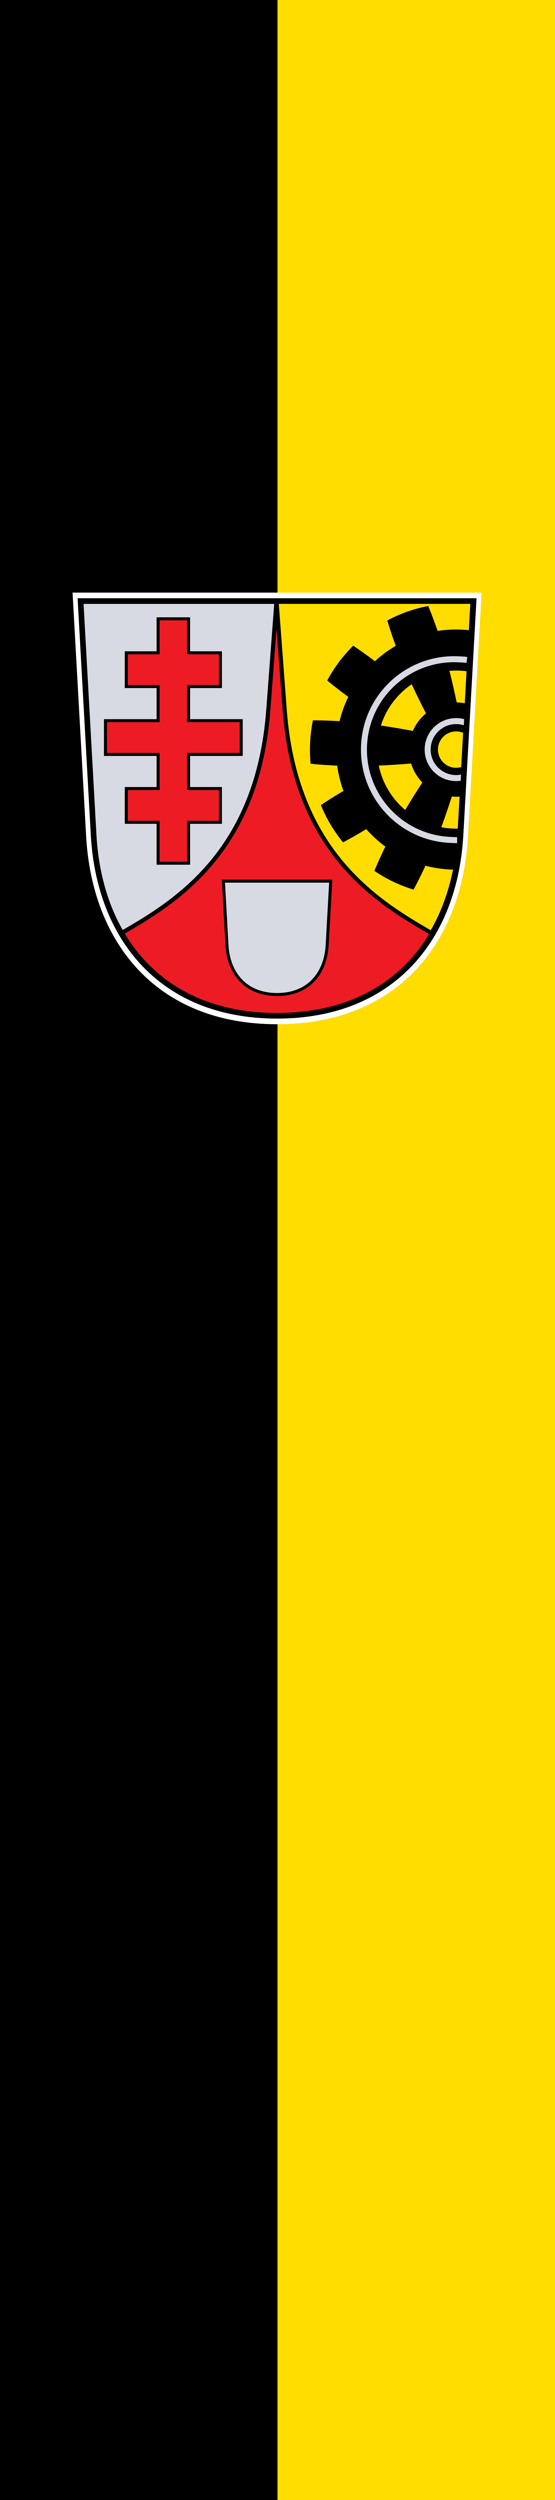
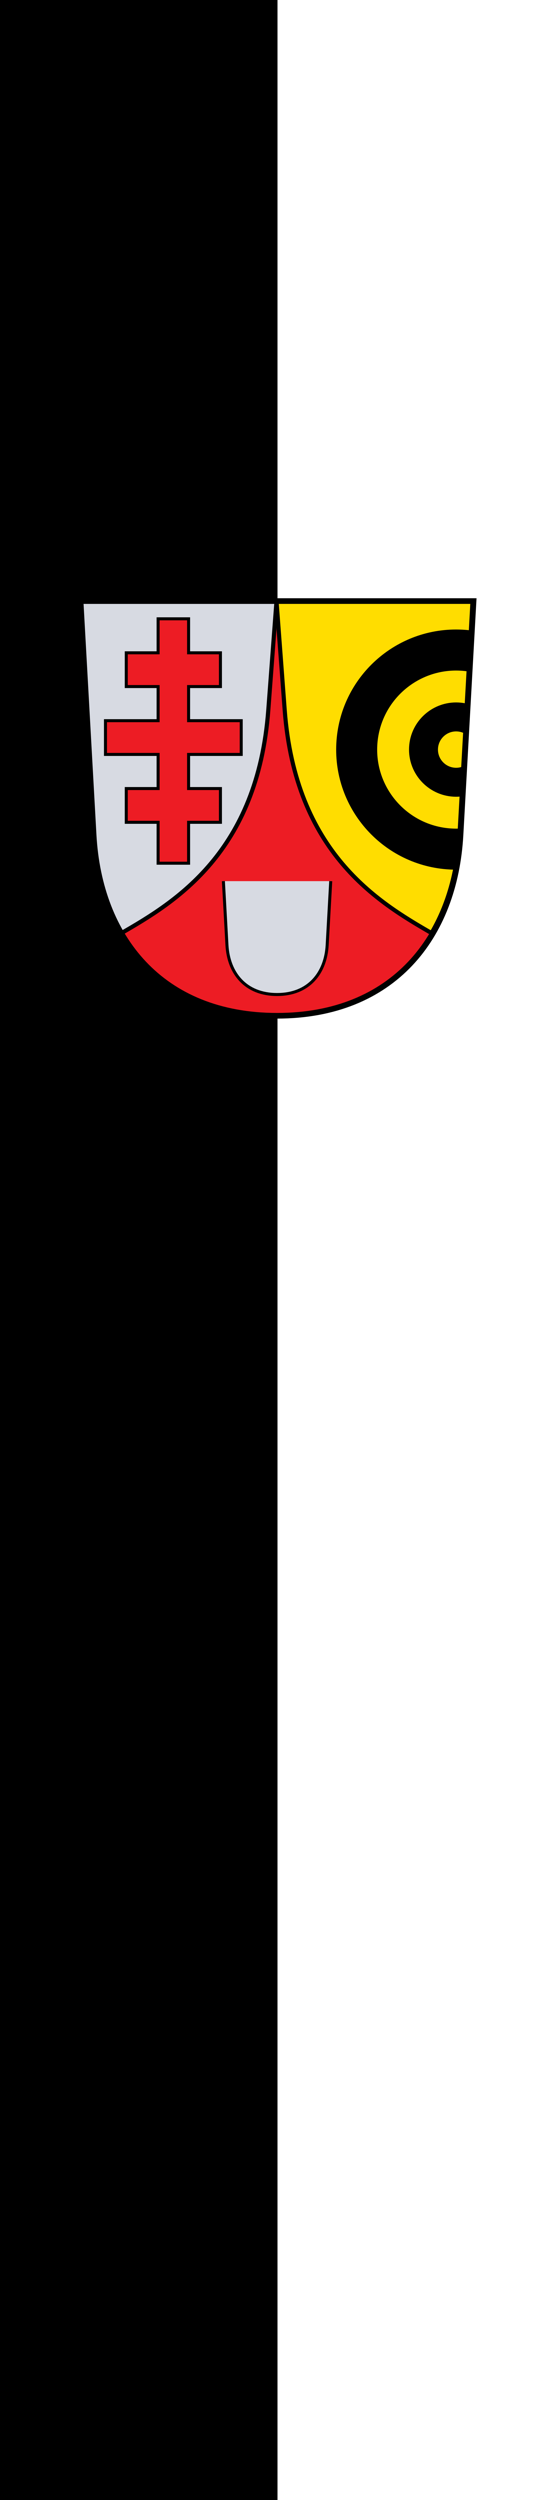
<svg xmlns="http://www.w3.org/2000/svg" xmlns:ns1="http://www.inkscape.org/namespaces/inkscape" xmlns:ns2="http://sodipodi.sourceforge.net/DTD/sodipodi-0.dtd" ns1:version="1.1.1 (3bf5ae0d25, 2021-09-20)" ns2:docname="Banner Neutraubling.svg" id="svg2130" version="1.1" viewBox="0 0 100 450" height="450" width="100">
  <defs id="defs2124" />
  <ns2:namedview ns1:pagecheckerboard="false" fit-margin-bottom="0" fit-margin-right="0" fit-margin-left="0" fit-margin-top="0" lock-margins="true" units="px" ns1:snap-smooth-nodes="true" ns1:snap-object-midpoints="true" ns1:window-maximized="1" ns1:window-y="-11" ns1:window-x="-11" ns1:window-height="1506" ns1:window-width="2560" showgrid="false" ns1:document-rotation="0" ns1:current-layer="layer1" ns1:document-units="px" ns1:cy="224.66667" ns1:cx="50" ns1:zoom="1.5" ns1:pageshadow="2" ns1:pageopacity="0" borderopacity="1.0" bordercolor="#666666" pagecolor="#333333" id="base" showguides="true" ns1:guide-bbox="true" ns1:snap-intersection-paths="true" ns1:object-paths="true" ns1:snap-grids="false" ns1:snap-global="true" ns1:lockguides="false" guidecolor="#00ffff" guideopacity="0.498" ns1:snap-midpoints="true" ns1:object-nodes="true" ns1:snap-to-guides="true" />
  <g id="layer1" ns1:groupmode="layer" ns1:label="neutraubling" transform="translate(569.358,152.095)">
    <g id="g16616" ns1:label="banner">
      <g id="g16000" ns1:label="banner-0">
-         <rect style="fill:#ffdd00;stroke:none;stroke-width:0;stroke-linecap:butt;stroke-linejoin:miter;stroke-miterlimit:4;stroke-dasharray:none" id="rect15473" width="100" height="450" x="-569.358" y="-152.095" ns1:label="banner-y" />
        <rect style="fill:#000000;stroke:none;stroke-width:0;stroke-linecap:butt;stroke-linejoin:miter;stroke-miterlimit:4;stroke-dasharray:none" id="rect15657" width="50" height="450" x="-569.358" y="-152.095" ns1:label="banner-b" />
      </g>
      <g id="g16436" ns1:label="coa" transform="matrix(0.861,0,0,0.861,-72.27,-0.915)">
-         <path style="fill:#ffffff;stroke:none;stroke-width:1.228;stroke-linecap:butt;stroke-linejoin:miter;stroke-miterlimit:4;stroke-dasharray:none" d="m -476.56,-51.696 -2.841,50.923 c -1.237,22.161 -14.653,39.312 -39.956,39.312 -25.303,0 -38.719,-17.151 -39.956,-39.312 L -562.155,-51.696 Z" id="path16116" ns2:nodetypes="cszscc" ns1:label="frame" />
        <g id="g16130" ns1:label="coa-f">
          <g id="g14831" ns1:label="coa-0" transform="matrix(0.157,0,0,0.157,-569.192,-54.192)">
            <path style="opacity:1;fill:#ed1c24;stroke:none;stroke-width:7.5;stroke-linecap:butt;stroke-linejoin:miter;stroke-miterlimit:4;stroke-dasharray:none" d="M 577.949,27.106 560.602,337.997 C 553.053,473.291 471.143,578 316.667,578 162.19,578 80.281,473.291 72.731,337.997 L 55.384,27.106 Z" id="path1469" ns2:nodetypes="cszscc" ns1:label="coa-0g" />
            <path id="path2338" style="opacity:1;fill:#ffdd00;stroke:#000000;stroke-width:5.5;stroke-linecap:butt;stroke-linejoin:miter;stroke-miterlimit:4;stroke-dasharray:none" d="M 316.666,27.105 327.596,172.299 C 341.877,362.022 451.916,428.127 523.258,469.25 545.36,431.825 557.871,386.931 560.602,337.996 L 577.949,27.105 Z" ns1:label="coa-0o" />
            <path id="path3402" style="opacity:1;fill:#d7dae2;stroke:#000000;stroke-width:5.5;stroke-linecap:butt;stroke-linejoin:miter;stroke-miterlimit:4;stroke-dasharray:none" d="M 316.667,27.106 305.737,172.299 C 291.455,362.022 181.417,428.127 110.075,469.25 87.973,431.825 75.462,386.931 72.731,337.996 L 55.383,27.106 Z" ns1:label="coa-0a" />
          </g>
          <path id="rect4582" style="fill:#ed1c24;stroke:#000000;stroke-width:0.629;stroke-linecap:butt;stroke-linejoin:miter;stroke-miterlimit:4;stroke-dasharray:none" d="m -544.252,-46.218 v 7.108 h -6.663 v 7.055 h 6.663 v 7.134 h -11.013 v 7.056 h 11.013 v 7.134 h -6.663 v 7.056 h 6.663 v 8.551 h 6.38 v -8.551 h 6.663 v -7.056 h -6.663 v -7.134 h 11.013 v -7.056 h -11.013 v -7.134 h 6.663 v -7.055 h -6.663 v -7.108 z" ns1:label="cross" />
          <g id="g14826" ns1:label="wheel" transform="matrix(0.157,0,0,0.157,-569.192,-54.192)">
-             <path id="path7460" style="opacity:1;fill:#000000;stroke:#000000;stroke-width:4;stroke-linecap:butt;stroke-linejoin:miter;stroke-miterlimit:4;stroke-dasharray:none" d="m 548.899,285.309 c -18.347,57.735 -34.738,93.985 -50.526,123.651 -17.492,-5.451 -33.872,-13.334 -48.772,-23.276 13.047,-31.004 30.841,-66.587 64.075,-117.237 m -79.523,-1.686 c -22.382,11.598 -40.137,22.334 -55.845,32.836 7.038,16.839 16.368,32.368 27.608,46.323 16.592,-8.899 34.503,-19.425 55.382,-33.623 M 555.245,164.196 C 542.93,104.881 530.352,67.138 517.692,35.968 c -17.986,3.581 -35.111,9.74 -50.966,18.056 9.796,32.134 23.838,69.357 51.69,123.155 m -47.635,-48.899 c -19.279,-16.239 -35.991,-28.533 -51.568,-39.133 -12.695,12.733 -23.628,27.304 -32.375,43.309 14.578,11.956 31.157,24.475 52.264,38.332 m 60.559,31.554 c -59.513,-11.322 -99.196,-14.144 -132.819,-14.371 -1.744,8.789 -2.859,17.821 -3.334,27.037 -0.47,9.115 -0.299,18.115 0.486,26.956 33.443,3.244 73.206,4.516 133.568,-0.628" ns1:label="spokes" />
            <path id="path10498" style="opacity:1;fill:#000000;stroke:#000000;stroke-width:4;stroke-linejoin:round" d="m 568.222,201.683 c -3.24,-1.693 -6.889,-2.731 -10.779,-2.932 -14.46,-0.745 -26.786,10.373 -27.532,24.833 -0.745,14.46 10.373,26.786 24.833,27.532 3.81,0.196 7.472,-0.431 10.813,-1.726 L 563.55,285.27 c -3.453,0.423 -6.991,0.554 -10.585,0.368 -33.526,-1.728 -59.304,-30.307 -57.576,-63.833 1.728,-33.526 30.307,-59.304 63.833,-57.576 3.772,0.194 7.446,0.729 10.994,1.572 z" ns2:nodetypes="csssccssscc" ns1:label="hub-s" />
            <path id="path11259" style="opacity:1;fill:#000000;stroke:#000000;stroke-width:4;stroke-linejoin:round" d="m 575.667,68.253 c -3.773,-0.467 -7.591,-0.803 -11.448,-1.002 -87.086,-4.488 -161.32,62.471 -165.808,149.557 -4.488,87.086 62.471,161.32 149.557,165.808 2.361,0.122 4.712,0.191 7.053,0.208 3.544,-16.282 4.884,-33.447 5.913,-50.736 -3.418,0.15 -6.874,0.139 -10.36,-0.04 -59.157,-3.049 -104.643,-53.476 -101.594,-112.634 3.049,-59.157 53.476,-104.643 112.634,-101.594 3.796,0.196 7.536,0.586 11.211,1.162 z" ns2:nodetypes="cssccccsscc" ns1:label="rim-s" />
-             <path id="path10617" style="opacity:1;fill:none;stroke:#d7dae2;stroke-width:8;stroke-linejoin:round;stroke-miterlimit:4;stroke-dasharray:none" d="m 564.853,261.864 c -3.425,0.811 -7.02,1.155 -10.712,0.964 -20.929,-1.079 -37.021,-18.919 -35.942,-39.848 1.079,-20.929 18.919,-37.021 39.848,-35.942 3.805,0.196 7.449,0.946 10.86,2.168 M 557.457,345.509 c -3.032,0.072 -7.09,-0.219 -10.168,-0.378 -66.325,-3.421 -117.322,-60.009 -113.904,-126.392 3.418,-66.383 59.956,-117.425 126.281,-114.004 3.637,0.188 7.227,0.285 10.765,0.785" ns1:label="wheel-a" />
          </g>
-           <path style="fill:#d7dae2;stroke:#000000;stroke-width:0.629;stroke-linecap:butt;stroke-linejoin:miter;stroke-miterlimit:4;stroke-dasharray:none" d="m -508.126,8.626 -0.746,13.375 c -0.325,5.821 -3.845,10.326 -10.486,10.326 -6.64,0 -10.161,-4.505 -10.486,-10.326 l -0.746,-13.375 z" id="path3522-0" ns2:nodetypes="cszscc" ns1:label="inescutcheon" />
+           <path style="fill:#d7dae2;stroke:#000000;stroke-width:0.629;stroke-linecap:butt;stroke-linejoin:miter;stroke-miterlimit:4;stroke-dasharray:none" d="m -508.126,8.626 -0.746,13.375 c -0.325,5.821 -3.845,10.326 -10.486,10.326 -6.64,0 -10.161,-4.505 -10.486,-10.326 l -0.746,-13.375 " id="path3522-0" ns2:nodetypes="cszscc" ns1:label="inescutcheon" />
          <path style="fill:none;stroke:#000000;stroke-width:1.18;stroke-linecap:butt;stroke-linejoin:miter;stroke-miterlimit:4;stroke-dasharray:none" d="m -478.239,-49.926 -2.73,48.925 c -1.188,21.291 -14.078,37.77 -38.388,37.77 -24.31,0 -37.2,-16.478 -38.388,-37.77 l -2.73,-48.925 z" id="path12993" ns2:nodetypes="cszscc" ns1:label="coa-f" />
        </g>
      </g>
    </g>
  </g>
</svg>